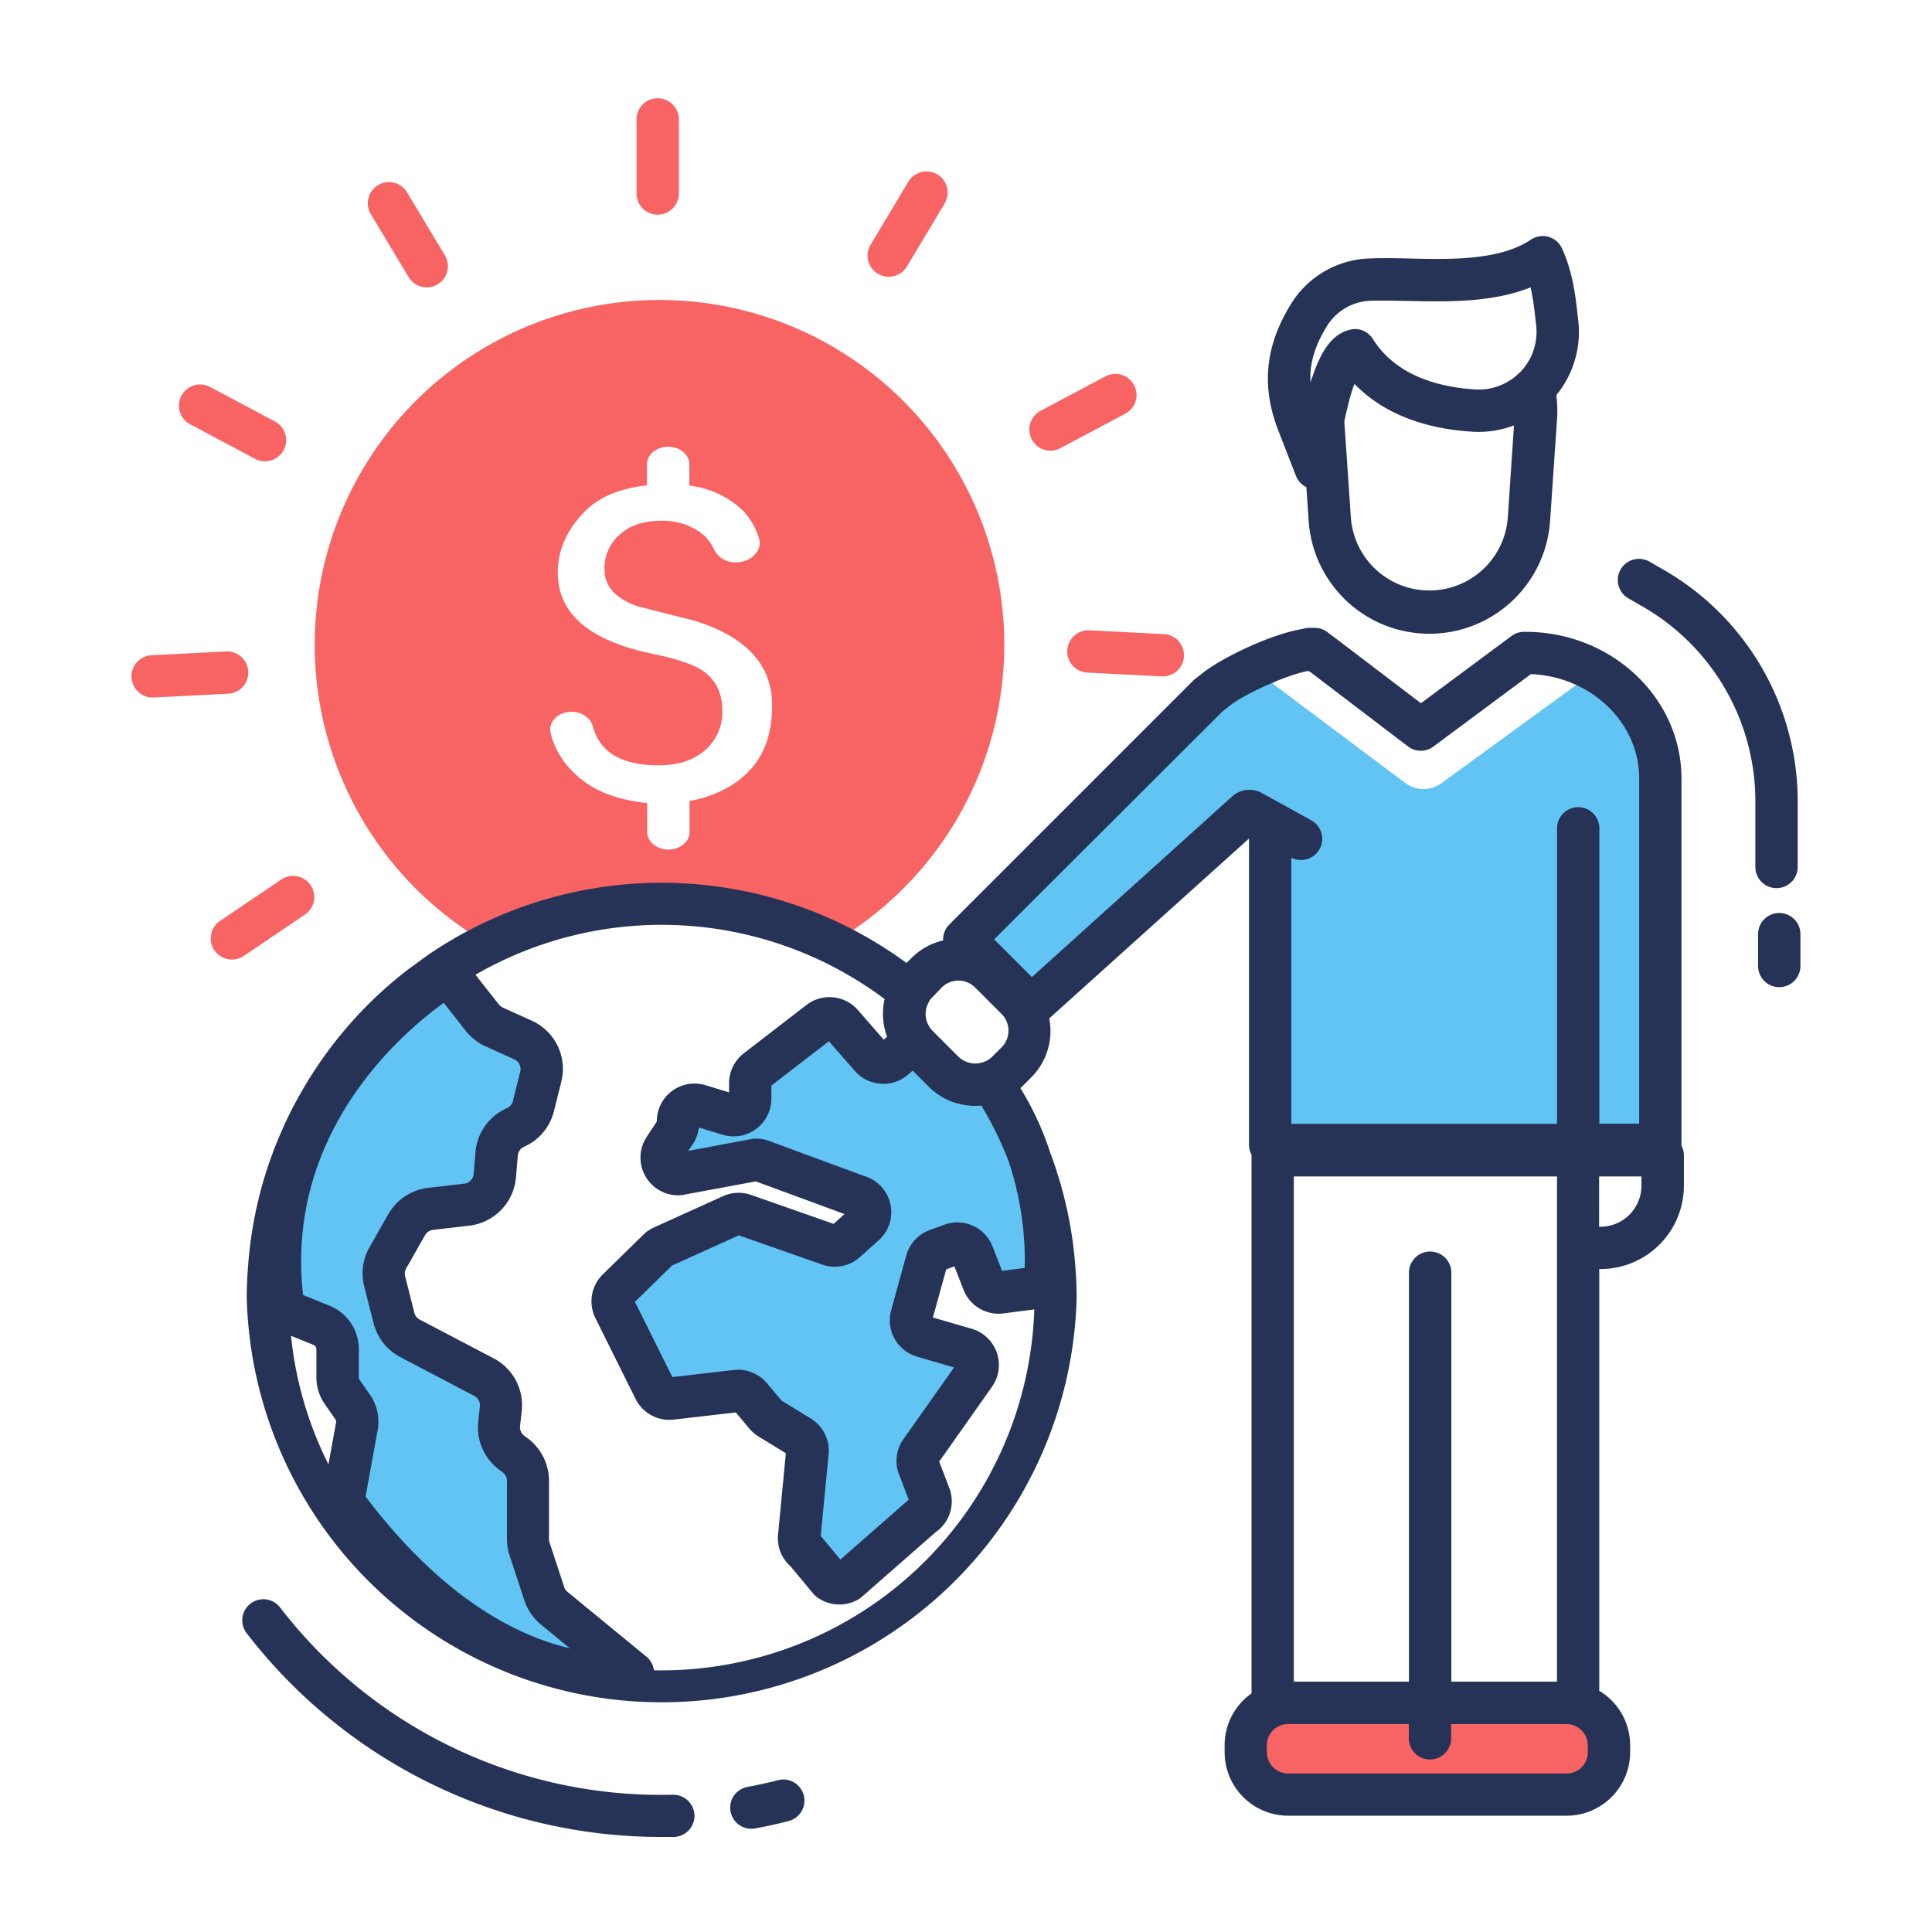
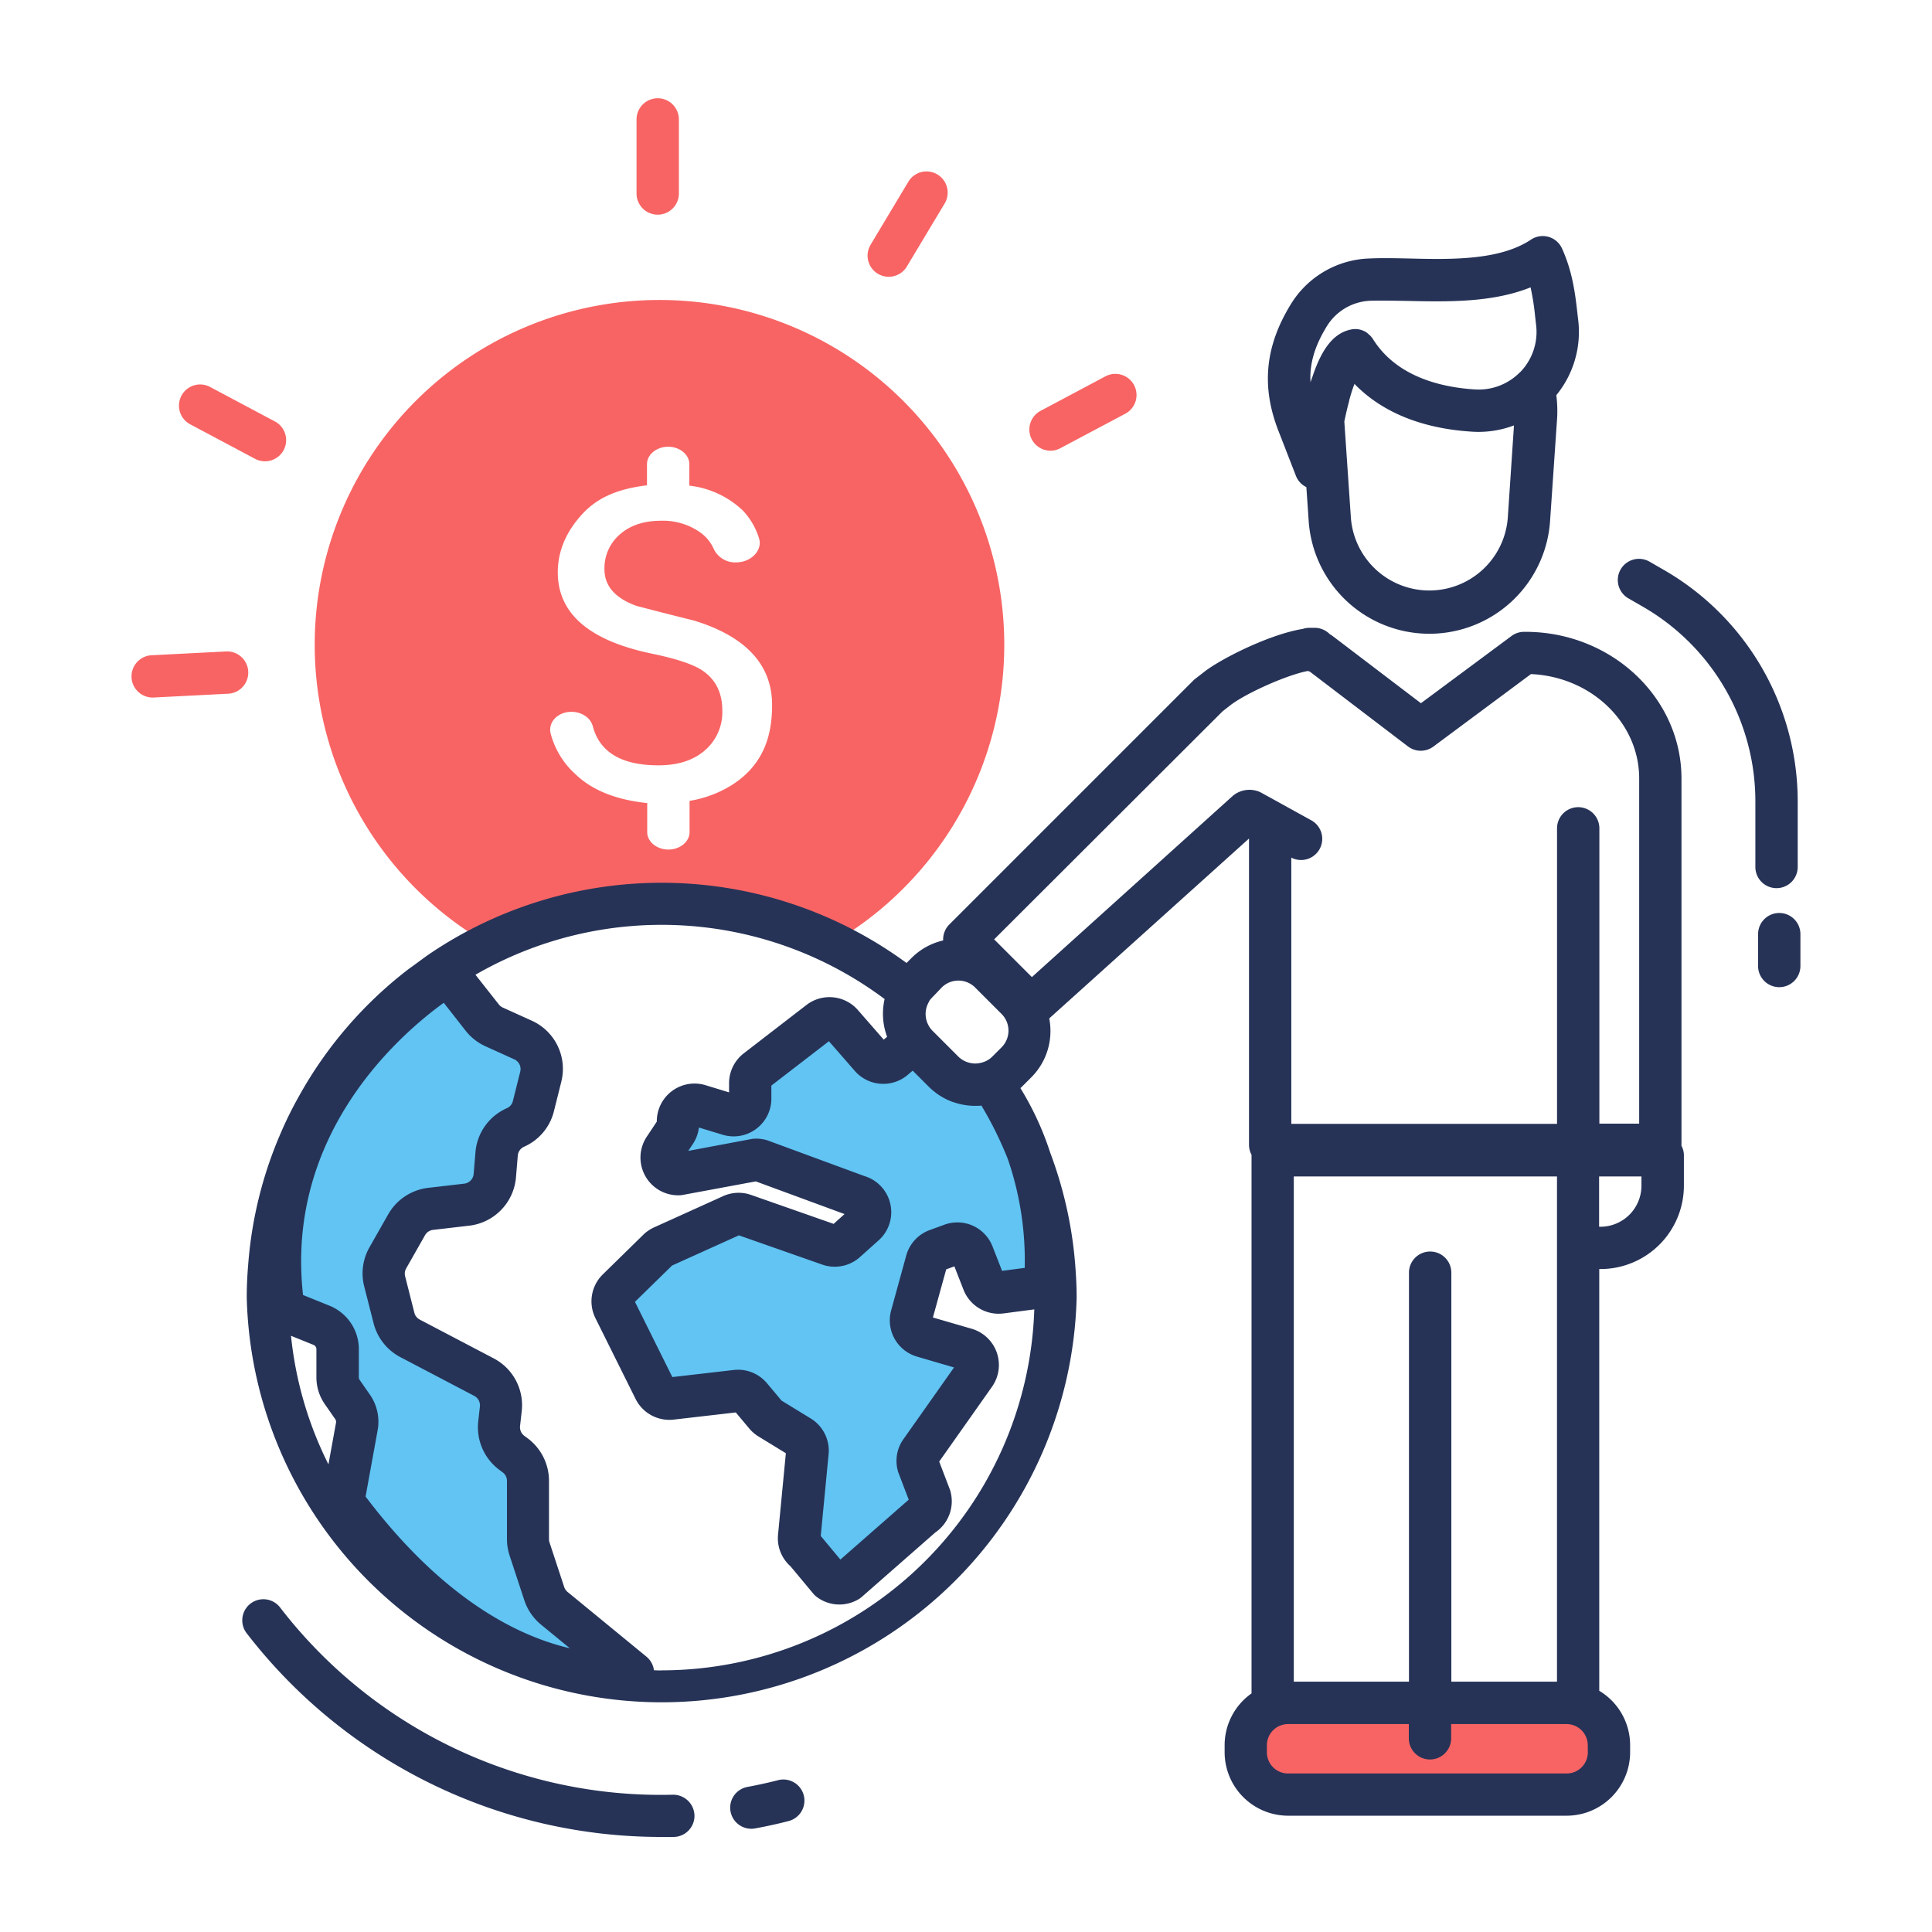
<svg xmlns="http://www.w3.org/2000/svg" id="Layer_1" data-name="Layer 1" viewBox="0 0 512 512">
  <defs>
    <style>.cls-1{fill:#f86464;}.cls-2{fill:#61c4f2;}.cls-3{fill:#263357;}</style>
  </defs>
  <title>international-business</title>
  <path class="cls-1" d="M129.41,250.18a104.26,104.26,0,0,1,91.28-.32,91.37,91.37,0,1,0-91.28.32Zm22-61.54c2.74,0,5.09,1.57,5.68,3.8,1.83,6.92,7.62,10.38,17.43,10.38,5.17,0,9.27-1.34,12.32-4a13.31,13.31,0,0,0,4.58-10.52q0-7.21-5.51-10.76-3.67-2.36-13.4-4.37-24.69-5.2-24.69-21.51c0-6.15,2.67-11.27,6.44-15.37s8.79-6.66,17.2-7.68V123c0-2.55,2.56-4.61,5.61-4.61s5.61,2.06,5.61,4.61v5.7a24.67,24.67,0,0,1,14.21,6.62,18.84,18.84,0,0,1,4.17,7.06c1.26,3.29-1.91,6.66-6,6.66a6.29,6.29,0,0,1-5.87-3.48,10.74,10.74,0,0,0-3.76-4.56,17.1,17.1,0,0,0-10.22-3c-4.53,0-8.18,1.2-10.91,3.6a11.79,11.79,0,0,0-4.11,9.28q0,6.62,8.49,9.69,7.64,2,15.29,3.9c13.59,4.18,20.64,11.63,20.64,22.34,0,6.46-1.37,12-5.33,16.67-4.25,5-10.93,7.88-16.54,8.75v8.3c0,2.55-2.56,4.61-5.61,4.61s-5.61-2.06-5.61-4.61v-7.71c-8.41-.87-14.75-3.47-19.18-7.8a22,22,0,0,1-6.42-10.66C145.21,191.41,147.78,188.64,151.44,188.64Z" />
-   <path class="cls-2" d="M411.72,176.41l6.51,4.75L382,207.55a8.08,8.08,0,0,1-9.6-.06l-35.15-26.33,6.12-5.44c-6.88,1.94-15.84,6.3-19.76,9.18L320.88,187,256.2,251.7l17.71,17.71,56.48-50.87.73-.9,5.81,3.23v85.56H440.67V209.08C440.67,192.86,428.21,179.37,411.72,176.41Z" />
  <rect class="cls-1" x="330.13" y="451.27" width="96.27" height="24.3" rx="4" ry="4" />
  <path class="cls-2" d="M240.25,277.76l-3.33,2.83a4.37,4.37,0,0,1-6.13-.46l-7.66-8.78a4.37,4.37,0,0,0-6-.59l-16.65,12.83a4.37,4.37,0,0,0-1.7,3.46v4.1a4.37,4.37,0,0,1-5.64,4.18l-7.86-2.39a4.37,4.37,0,0,0-5.64,4.42h0a4.37,4.37,0,0,1-.73,2.67l-2.88,4.3a4.37,4.37,0,0,0,3.84,6.8l20.25-3.76a4.37,4.37,0,0,1,1.3.14l25.81,9.5a4.37,4.37,0,0,1,1.83,7.48l-5,4.47a4.37,4.37,0,0,1-4.37.88l-22.56-7.91a4.37,4.37,0,0,0-3.25.14l-18.36,8.31a4.37,4.37,0,0,0-1.26.86L163.7,341.65a4.37,4.37,0,0,0-.86,5.07l10.67,21.47a4.37,4.37,0,0,0,4.42,2.4l17.13-2a4.37,4.37,0,0,1,3.85,1.53l4,4.78a4.37,4.37,0,0,0,1.06.92l7.91,4.84a4.37,4.37,0,0,1,2.07,4.15l-2.15,22.32a4.37,4.37,0,0,0,1.71,3.9l6.32,7.6a4.37,4.37,0,0,0,4.87.28l19.79-17.34a4.37,4.37,0,0,0,2-5l-3.17-8.3a4.37,4.37,0,0,1,.63-3.72l14.42-20.4a4.37,4.37,0,0,0-2.34-6.72l-11.49-3.36a4.37,4.37,0,0,1-3-5.36l4-14.54a4.37,4.37,0,0,1,2.7-2.94l3.91-1.44a4.37,4.37,0,0,1,5.58,2.51l2.89,7.4a4.37,4.37,0,0,0,4.64,2.74L276.86,341s3.62-27.6-12.46-51.72Z" />
  <path class="cls-2" d="M75.18,347.15l10,4a6.87,6.87,0,0,1,4.3,6.37V365a6.87,6.87,0,0,0,1.23,3.93l2.75,3.95A6.87,6.87,0,0,1,94.56,378l-3.64,20c39.2,53.27,76.87,45.33,76.87,45.33l-20.89-17.14a8.43,8.43,0,0,1-2.66-3.88l-3.89-11.81a8.43,8.43,0,0,1-.42-2.64V392.42a8.43,8.43,0,0,0-3.4-6.76l-.88-.66a8.43,8.43,0,0,1-3.35-7.71l.44-3.94a8.43,8.43,0,0,0-4.46-8.41l-19.6-10.28a8.43,8.43,0,0,1-4.25-5.39L102,339.6a8.43,8.43,0,0,1,.84-6.23l5-8.8a8.43,8.43,0,0,1,6.36-4.21l9.56-1.11a8.43,8.43,0,0,0,7.43-7.67l.48-5.76a8.43,8.43,0,0,1,5-7h0a8.43,8.43,0,0,0,4.76-5.66l1.95-7.8a8.43,8.43,0,0,0-4.7-9.72L131,272.17a8.42,8.42,0,0,1-3.16-2.48l-9-11.49S66.5,289.29,75.18,347.15Z" />
-   <path class="cls-1" d="M113.1,76.15a5.6,5.6,0,0,1-4.81-2.72L98.18,56.61a5.61,5.61,0,0,1,9.61-5.78L117.9,67.66a5.61,5.61,0,0,1-4.8,8.5Z" />
  <path class="cls-1" d="M70.22,122.25a5.58,5.58,0,0,1-2.63-.66l-17.33-9.22a5.61,5.61,0,0,1,5.27-9.9l17.33,9.22a5.61,5.61,0,0,1-2.64,10.56Z" />
  <path class="cls-1" d="M40.42,184.86a5.61,5.61,0,0,1-.29-11.21l19.6-1a5.61,5.61,0,1,1,.59,11.2l-19.6,1Z" />
-   <path class="cls-1" d="M61.53,254.3A5.61,5.61,0,0,1,58.39,244l16.27-11a5.61,5.61,0,0,1,6.27,9.3l-16.27,11A5.58,5.58,0,0,1,61.53,254.3Z" />
  <path class="cls-1" d="M174.3,56.89a5.61,5.61,0,0,1-5.61-5.61V31.65a5.61,5.61,0,1,1,11.22,0V51.28A5.61,5.61,0,0,1,174.3,56.89Z" />
  <path class="cls-1" d="M235.52,73.35a5.61,5.61,0,0,1-4.8-8.5L240.82,48a5.61,5.61,0,0,1,9.61,5.78L240.33,70.63A5.6,5.6,0,0,1,235.52,73.35Z" />
  <path class="cls-1" d="M278.4,119.44a5.61,5.61,0,0,1-2.64-10.56l17.33-9.22a5.61,5.61,0,0,1,5.27,9.9L281,118.78A5.58,5.58,0,0,1,278.4,119.44Z" />
-   <path class="cls-1" d="M308.2,179.25h-.3l-19.6-1a5.61,5.61,0,1,1,.59-11.2l19.6,1a5.61,5.61,0,0,1-.29,11.21Z" />
  <path class="cls-3" d="M343.46,126.17a5.54,5.54,0,0,0,2.74,2.92l.6,8.76a32.06,32.06,0,0,0,64,0l1.86-27.12a33.29,33.29,0,0,0-.22-6,26.47,26.47,0,0,0,5.78-20.08L418,82.77c-.51-4.49-1.2-10.64-4.05-16.92a5.61,5.61,0,0,0-8.22-2.35c-8.32,5.55-21.18,5.28-32.53,5-3.63-.08-7.06-.15-10.32,0A25.38,25.38,0,0,0,342,80.76c-6.77,11.1-7.78,21.74-3.17,33.5Zm56.13,10.91a20.85,20.85,0,0,1-41.6,0l-1.73-25.39c.06-.27.11-.52.17-.78.13-.61.26-1.23.4-1.81l.07-.3c.21-.88.42-1.73.64-2.53l0-.13c.18-.67.37-1.3.55-1.91.3-1,.59-1.79.86-2.49,7.26,7.5,17.88,11.84,31.17,12.66a26.63,26.63,0,0,0,11.1-1.66ZM351.54,86.6a14.2,14.2,0,0,1,11.67-6.9c3-.09,6.26,0,9.74.05,10.68.23,22.53.48,32.67-3.6A67,67,0,0,1,406.84,84l.23,2a15.29,15.29,0,0,1-4,12.41c-.15.16-.31.29-.47.44l-.08.08a15.31,15.31,0,0,1-11.67,4.27c-8.86-.55-20.74-3.31-27-13.34l0,0a5.54,5.54,0,0,0-.82-1c-.08-.07-.16-.13-.24-.2A5.58,5.58,0,0,0,362,88l-.35-.19a5.56,5.56,0,0,0-.91-.36l-.29-.09a5.53,5.53,0,0,0-1.29-.16h0a5.64,5.64,0,0,0-1,.1c-4.46.84-7.72,4.69-10.3,12.41-.19.53-.38,1-.56,1.6C347,96.42,348.42,91.71,351.54,86.6Z" />
  <path class="cls-3" d="M470.8,235.37a5.61,5.61,0,0,0,5.61-5.61V212.27a70.79,70.79,0,0,0-35.32-61.15l-3.94-2.27a5.61,5.61,0,1,0-5.61,9.72l3.94,2.27a59.54,59.54,0,0,1,29.71,51.43v17.49A5.61,5.61,0,0,0,470.8,235.37Z" />
  <path class="cls-3" d="M471.52,241.95a5.61,5.61,0,0,0-5.61,5.61V256a5.61,5.61,0,0,0,11.22,0v-8.41A5.61,5.61,0,0,0,471.52,241.95Z" />
  <path class="cls-3" d="M178.31,475.62A127.3,127.3,0,0,1,74.23,426a5.59,5.59,0,1,0-8.87,6.81,138.61,138.61,0,0,0,109.69,54c1.18,0,2.37,0,3.55,0a5.59,5.59,0,0,0,5.44-5.74A5.65,5.65,0,0,0,178.31,475.62Z" />
  <path class="cls-3" d="M206.24,471.76c-2.67.68-5.41,1.28-8.14,1.79a5.59,5.59,0,0,0,1,11.09,5.67,5.67,0,0,0,1-.09c3-.55,6-1.2,8.87-1.95a5.59,5.59,0,0,0-2.76-10.84Z" />
  <path class="cls-3" d="M445.61,303.43V206.34c0-21.45-18.56-38.9-41.37-38.9h-.34a5.61,5.61,0,0,0-3.34,1.11l-24,17.81-23.36-17.78a5.65,5.65,0,0,0-.78-.5,5.59,5.59,0,0,0-4-1.7H347a5.6,5.6,0,0,0-1.77.29c-8.54,1.39-20.81,7.48-25.69,11.06l-2.75,2.13a5.65,5.65,0,0,0-.53.46L251.58,245a5.61,5.61,0,0,0-1.64,4c0,.08,0,.15,0,.23a17.31,17.31,0,0,0-8.35,4.62l-1.35,1.35A109.73,109.73,0,0,0,113.53,253c-.88.62-1.75,1.26-2.62,1.9s-1.62,1.19-2.63,1.91a109.23,109.23,0,0,0-29,33.6h0l-.1.18a100.69,100.69,0,0,0-4.57,9.19l-.12.28a107.85,107.85,0,0,0-8.73,35.24c-.24,2.82-.37,5.71-.37,8.6a110,110,0,0,0,219.93,0c0-2.3-.08-4.52-.24-6.78a108.55,108.55,0,0,0-6.73-31.56,79.52,79.52,0,0,0-7.93-17.2c.11-.1.23-.2.34-.31l2.51-2.51a17.33,17.33,0,0,0,5.11-12.34,17.62,17.62,0,0,0-.32-3.31L331,222.22v81.21a5.55,5.55,0,0,0,.67,2.6s0,.09,0,.14v142.6a16.8,16.8,0,0,0-7.13,13.72v1.87a16.84,16.84,0,0,0,16.82,16.82h73.84A16.84,16.84,0,0,0,432,464.36v-1.87a16.81,16.81,0,0,0-8.18-14.41V336.31h.35a22.11,22.11,0,0,0,22.08-22.08v-8.06a5.55,5.55,0,0,0-.67-2.6S445.61,303.48,445.61,303.43ZM379,331.67a5.61,5.61,0,0,0-5.61,5.61V445.66H342.87V311.78h69.75V445.66h-28V337.28A5.61,5.61,0,0,0,379,331.67Zm-55-143.17,2.34-1.82c4.33-3.17,14.78-7.84,20.27-8.87l.54.2,26,19.82a5.61,5.61,0,0,0,6.74,0l25.83-19.19c15.95.7,28.68,12.84,28.68,27.66v91.48H423.85V219.52a5.61,5.61,0,1,0-11.22,0v78.31H342.21V227.28l0,0a5.61,5.61,0,0,0,5.42-9.82L334,209.94a6.88,6.88,0,0,0-7.33,1l-53.21,48-10-10ZM271.56,336l-6,.79-2.54-6.5a10,10,0,0,0-12.75-5.73L246.33,326a10,10,0,0,0-6.16,6.7l-4,14.54A10,10,0,0,0,243,359.51l9.83,2.88-13.41,19a9.93,9.93,0,0,0-1.45,8.51c0,.16.1.31.15.46l2.7,7.07-18.11,15.87-4.83-5.81q-.18-.22-.38-.41l2.09-21.69a10,10,0,0,0-4.72-9.47l-7.74-4.74-3.89-4.63a10,10,0,0,0-8.79-3.49l-16.27,1.88L168.27,345l9.83-9.62,17.71-8,22.09,7.75a10,10,0,0,0,10-2l5-4.47a10,10,0,0,0-3.85-17l-25.61-9.43-.52-.16a10.08,10.08,0,0,0-3-.31,5.71,5.71,0,0,0-.76.09L182.39,305l1.22-1.82a10.05,10.05,0,0,0,1.61-4.37l6.32,1.92a10,10,0,0,0,12.88-9.55v-3.49l15.25-11.75,6.9,7.9a10,10,0,0,0,14,1l1.3-1.11,4.27,4.27a17.71,17.71,0,0,0,1.4,1.25l.29.22c.41.32.82.62,1.26.89l.25.15q.69.43,1.42.79l.17.08a17.28,17.28,0,0,0,1.62.68l.07,0a17.44,17.44,0,0,0,5.86,1c.54,0,1.07,0,1.6-.08a97.7,97.7,0,0,1,7,14.17A82.55,82.55,0,0,1,271.56,336Zm-22-74.3a6.27,6.27,0,0,1,8.86,0l7,7a6.26,6.26,0,0,1,0,8.86l-2.51,2.51a6,6,0,0,1-2.68,1.51,6.34,6.34,0,0,1-.79.18,6.61,6.61,0,0,1-.91.08l-.32,0a6.54,6.54,0,0,1-1.64-.29,6.29,6.29,0,0,1-2.52-1.46l-7-7,0,0a6.25,6.25,0,0,1-.68-.84c-.1-.15-.19-.31-.27-.47s-.17-.3-.24-.46a6.18,6.18,0,0,1-.26-.68l-.07-.23a6.31,6.31,0,0,1,.57-4.77c.06-.11.1-.23.15-.34a6.22,6.22,0,0,1,.83-1ZM96.54,341,99,350.65a14.06,14.06,0,0,0,7.09,9l19.6,10.28a2.84,2.84,0,0,1,1.49,2.81l-.44,3.94a14.08,14.08,0,0,0,5.58,12.84l.89.66a2.83,2.83,0,0,1,1.14,2.26v15.44a14,14,0,0,0,.71,4.39l3.89,11.81a14,14,0,0,0,4.43,6.46L151,436.8c-13.18-3.06-33.19-12.53-54.12-40.2l3.2-17.57a12.57,12.57,0,0,0-2-9.36l-2.75-3.95a1.25,1.25,0,0,1-.23-.72v-7.44A12.43,12.43,0,0,0,87.26,346l-6.95-2.81C75.52,300.33,106.2,274,117.6,265.75l5.78,7.38a14.1,14.1,0,0,0,5.26,4.14l7.66,3.47a2.82,2.82,0,0,1,1.57,3.25l-1.95,7.8a2.8,2.8,0,0,1-1.59,1.89A14,14,0,0,0,126,305.35l-.48,5.76a2.83,2.83,0,0,1-2.48,2.57l-9.56,1.11a14.08,14.08,0,0,0-10.59,7l-5,8.8A14,14,0,0,0,96.54,341ZM77.12,354l5.94,2.4a1.26,1.26,0,0,1,.79,1.17V365a12.42,12.42,0,0,0,2.24,7.13l2.74,3.94a1.28,1.28,0,0,1,.21,1l-2,11A98,98,0,0,1,77.12,354Zm98.27,88.68c-.7,0-1.39,0-2.09-.05a5.57,5.57,0,0,0-2-3.61l-20.89-17.14a2.81,2.81,0,0,1-.89-1.3l-3.89-11.81a2.82,2.82,0,0,1-.14-.88V392.42a14.09,14.09,0,0,0-5.66-11.26l-.89-.66a2.83,2.83,0,0,1-1.12-2.58l.44-3.94a14,14,0,0,0-7.43-14l-19.6-10.28a2.82,2.82,0,0,1-1.42-1.8l-2.45-9.68a2.8,2.8,0,0,1,.28-2.08l5-8.8a2.83,2.83,0,0,1,2.13-1.41l9.56-1.11A14.08,14.08,0,0,0,136.74,312l.48-5.76a2.82,2.82,0,0,1,1.66-2.34,13.94,13.94,0,0,0,7.92-9.43l1.95-7.8a14,14,0,0,0-7.83-16.18l-7.66-3.47a2.85,2.85,0,0,1-1.06-.83L126,258.32a98.61,98.61,0,0,1,108.43,6.44,17.54,17.54,0,0,0,.66,10l-.89.76-6.86-7.86a10,10,0,0,0-13.61-1.34L197.1,279.15a10,10,0,0,0-3.89,7.91v2.43l-6.26-1.91a10,10,0,0,0-12.89,9.66l-2.66,4a10,10,0,0,0,8.77,15.52,5.42,5.42,0,0,0,.76-.09l19.36-3.59,23.52,8.66-2.89,2.6-21.87-7.67a9.93,9.93,0,0,0-7.42.32l-18.36,8.31a10,10,0,0,0-2.87,2l-10.63,10.41a10,10,0,0,0-2,11.57l10.67,21.46a10,10,0,0,0,10.08,5.47l16.47-1.9,3.59,4.28a10,10,0,0,0,2.43,2.09l7.25,4.44-2.07,21.55a9.91,9.91,0,0,0,3.31,8.42l6,7.21a5.68,5.68,0,0,0,.92.88,9.95,9.95,0,0,0,11.12.63,5.6,5.6,0,0,0,.84-.61l19.47-17.07a10,10,0,0,0,4-11c0-.16-.1-.31-.15-.46l-2.8-7.34,14-19.84a10,10,0,0,0-5.35-15.34l-10.32-3,3.52-12.75,2.17-.8,2.45,6.27A10,10,0,0,0,266,348.06L274.1,347A98.88,98.88,0,0,1,175.39,442.66Zm245.4,21.7a5.61,5.61,0,0,1-5.61,5.61H341.35a5.61,5.61,0,0,1-5.61-5.61v-1.87a5.61,5.61,0,0,1,5.61-5.61h32v3.77a5.61,5.61,0,0,0,11.22,0v-3.77h30.59a5.61,5.61,0,0,1,5.61,5.61ZM435,314.23a10.88,10.88,0,0,1-10.87,10.87h-.35V311.78H435Z" />
</svg>